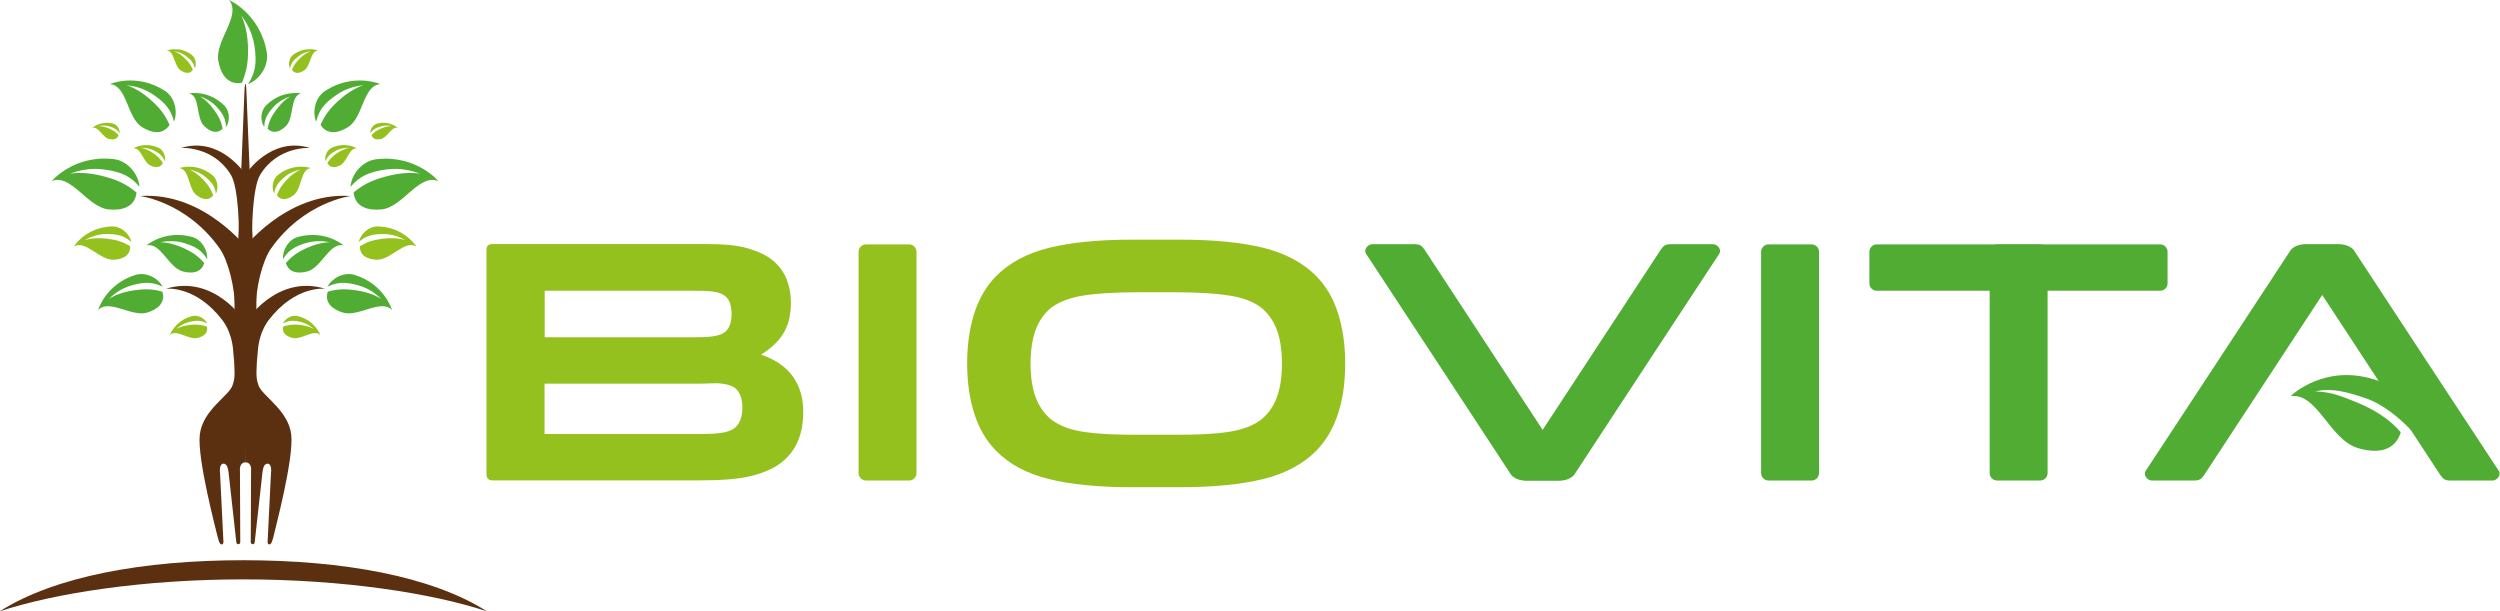
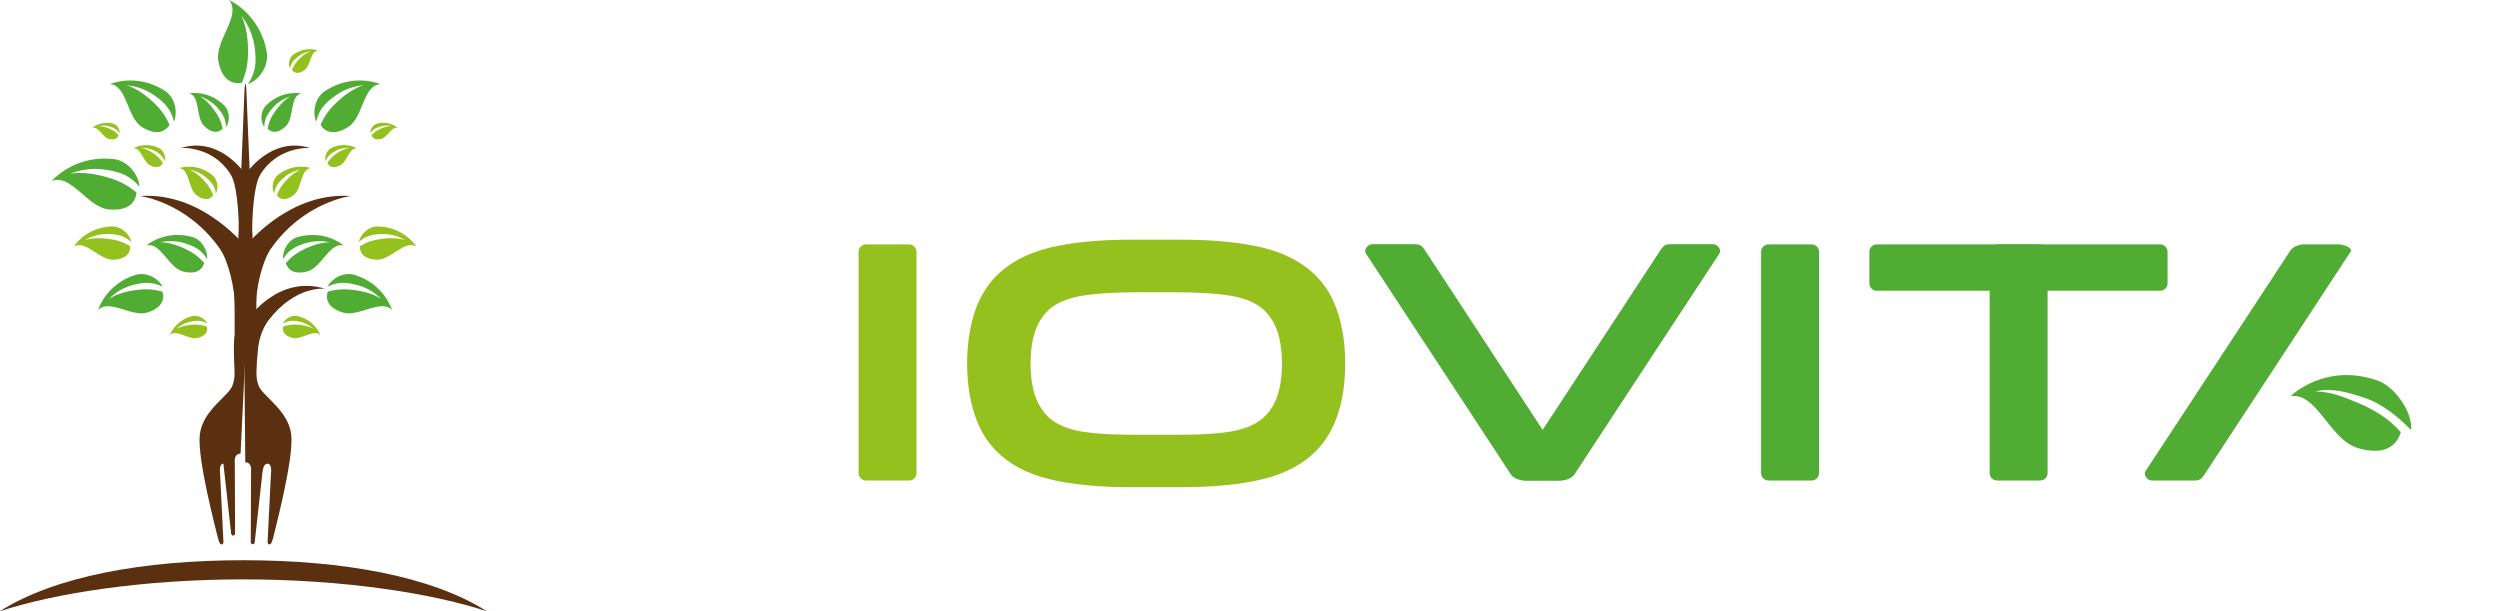
<svg xmlns="http://www.w3.org/2000/svg" version="1.0" id="Livello_1" x="0px" y="0px" viewBox="0 0 1644 402" style="enable-background:new 0 0 1644 402;" xml:space="preserve">
  <style type="text/css">
	.st0{fill:#51AC34;}
	.st1{fill:#95C11F;}
	.st2{fill:#5A3010;}
</style>
  <g>
    <path class="st0" d="M72.2,55.3c11.5,0.8,11.1,21.8,21.1,28.2c6.3,4,13.4,5.4,17.9-0.9c0.1-0.1,0.2-0.3,0.3-0.5   c-2.8-6.2-5.8-10.5-11.9-16c-5.6-5-10.9-8.3-16.4-10.1c4.7,0.6,11.3,1.8,18.1,6.6c8,5.5,11.3,10,13.1,17.4c2.6-6.1,0.9-15.8-6-20.3   C89.7,47.7,72.2,55.3,72.2,55.3z" />
    <path class="st0" d="M150.6,0c8.5,10.3-9.5,26.7-7,40.2c1.6,8.5,6,15.6,14.9,14.3c0.2,0,0.4-0.1,0.6-0.1c3-7.3,4.2-13.2,4-22.7   c-0.2-8.7-1.7-15.8-4.5-21.7c3.2,4.4,7.4,11,8.8,20.5c1.6,11.1,0.5,17.5-4.3,24.8c7.2-2.7,14-11.7,12.3-21.1   C170.9,8.7,150.6,0,150.6,0z" />
    <path class="st0" d="M34,119.1c12.6-5.3,23.4,17.1,37.3,18.6c8.8,0.9,17.1-1.4,18.4-10.5c0-0.2,0-0.4,0.1-0.6   c-6.2-5.1-11.7-8-21.1-10.5c-8.6-2.3-15.9-2.9-22.6-1.9c5.2-1.9,12.9-4.1,22.6-2.7C80,113,86,116,91.7,122.8   c-0.5-7.9-7.4-17.1-17.1-18.2C48.5,101.7,34,119.1,34,119.1z" />
    <path class="st1" d="M48.5,162.1c7.7-4.6,16.9,9,26.1,8.7c5.8-0.2,11-2.5,11-8.5c0-0.1,0-0.3,0-0.4c-4.5-2.7-8.4-4.1-14.8-4.9   c-5.8-0.7-10.7-0.4-15,0.8c3.2-1.7,8.1-3.9,14.5-3.9c7.6,0,11.7,1.4,16.1,5.3c-1.1-5.1-6.4-10.5-12.9-10.3   C56.4,149.5,48.5,162.1,48.5,162.1z" />
    <path class="st0" d="M64.5,203.9c7.3-7.7,22.1,4.9,32.5,1.6c6.6-2.1,11.8-6.3,9.9-13.2c0-0.2-0.1-0.3-0.2-0.5   c-6-1.7-10.9-2-18.4-0.9c-6.9,1-12.3,2.9-16.8,5.7c3.2-3,8-7,15.3-9c8.6-2.4,13.8-2.1,20.1,0.9c-2.8-5.5-10.7-9.9-17.9-7.7   C69.4,187,64.5,203.9,64.5,203.9z" />
    <path class="st0" d="M124.4,61.4c7.5,2.1,4.2,15.9,9.9,21.5c3.6,3.5,8,5.5,11.9,1.9c0.1-0.1,0.2-0.2,0.2-0.3   c-0.9-4.5-2.3-7.7-5.6-12.2c-3-4.1-6-7-9.3-8.9c3,1,7.2,2.8,11,6.9c4.4,4.8,6,8.2,6.1,13.3c2.6-3.7,2.8-10.2-1.1-14.2   C137,58.9,124.4,61.4,124.4,61.4z" />
    <path class="st0" d="M96.3,161.4c9.3-2.3,14.4,14.5,23.9,17.1c6,1.6,12,0.9,14-5.2c0.1-0.1,0.1-0.3,0.1-0.4   c-3.8-4.2-7.3-6.9-13.5-9.7c-5.7-2.6-10.8-3.8-15.5-3.9c3.8-0.7,9.4-1.4,16.1,0.6c7.7,2.4,11.5,5.1,14.8,10.5   c0.5-5.5-3.3-12.8-9.9-14.6C108.4,150.9,96.3,161.4,96.3,161.4z" />
    <path class="st1" d="M111.7,220.3c4.4-4.2,12.4,3.5,18.4,1.9c3.8-1,6.9-3.2,6-7.2c0-0.1,0-0.2-0.1-0.3c-3.4-1.1-6.1-1.5-10.4-1.1   c-3.9,0.4-7.1,1.3-9.7,2.7c1.9-1.6,4.7-3.7,9-4.7c5-1.1,7.9-0.8,11.4,1.2c-1.4-3.2-5.8-6-10-4.9   C115.1,210.8,111.7,220.3,111.7,220.3z" />
    <path class="st1" d="M118,110.5c6.9,1,5.6,13.6,11.3,17.9c3.6,2.7,7.8,3.9,10.7,0.3c0.1-0.1,0.1-0.2,0.2-0.3   c-1.4-3.8-3-6.5-6.4-10.1c-3.1-3.3-6.2-5.5-9.3-6.8c2.8,0.6,6.7,1.6,10.5,4.8c4.5,3.7,6.3,6.5,7,11c1.8-3.5,1.3-9.4-2.7-12.4   C128.9,106.7,118,110.5,118,110.5z" />
    <path class="st1" d="M87.7,97.5c5.2-0.4,6.4,9.1,11.3,11.4c3.1,1.4,6.4,1.6,8-1.5c0-0.1,0.1-0.1,0.1-0.2c-1.6-2.6-3.3-4.4-6.4-6.5   c-2.8-1.9-5.4-3-8-3.5c2.1,0,5.2,0.1,8.6,1.8c3.9,2,5.7,3.8,7,7c0.8-2.9-0.6-7.2-4-8.8C95.1,93,87.7,97.5,87.7,97.5z" />
-     <path class="st1" d="M109.7,33.2c5.2,0.5,4.6,10,9,13c2.8,1.9,5.9,2.7,8-0.1c0.1-0.1,0.1-0.1,0.1-0.2c-1.1-2.8-2.4-4.8-5.1-7.4   c-2.4-2.4-4.8-3.9-7.2-4.8c2.1,0.3,5.1,1,8,3.3c3.5,2.6,4.9,4.7,5.6,8c1.3-2.7,0.7-7.1-2.4-9.2C117.8,30.1,109.7,33.2,109.7,33.2z" />
    <path class="st1" d="M60.7,84.1c4.2-1.2,6.7,6.3,11,7.3c2.7,0.6,5.4,0.3,6.2-2.5c0-0.1,0-0.1,0-0.2c-1.8-1.8-3.4-3-6.2-4.2   c-2.6-1.1-4.9-1.6-7-1.5c1.7-0.4,4.2-0.8,7.2,0.1c3.5,1,5.2,2.1,6.8,4.5c0.2-2.5-1.6-5.7-4.6-6.4C66,79.3,60.7,84.1,60.7,84.1z" />
    <path class="st0" d="M250.2,55.3C238.6,56.1,239,77.1,229,83.5c-6.3,4-13.4,5.4-17.9-0.9c-0.1-0.1-0.2-0.3-0.3-0.5   c2.8-6.2,5.8-10.5,11.9-16c5.6-5,10.9-8.3,16.4-10.1c-4.7,0.6-11.3,1.8-18.1,6.6c-8,5.5-11.3,10-13.1,17.4   c-2.6-6.1-0.9-15.8,6-20.3C232.6,47.7,250.2,55.3,250.2,55.3z" />
-     <path class="st0" d="M288.3,119.1c-12.6-5.3-23.4,17.1-37.3,18.6c-8.8,0.9-17.1-1.4-18.4-10.5c0-0.2,0-0.4-0.1-0.6   c6.2-5.1,11.7-8,21.1-10.5c8.6-2.3,16-2.9,22.6-1.9c-5.2-1.9-12.9-4.1-22.6-2.7c-11.4,1.6-17.3,4.6-23.1,11.4   c0.5-7.9,7.4-17.1,17.1-18.2C273.8,101.7,288.3,119.1,288.3,119.1z" />
    <path class="st1" d="M273.8,162.1c-7.7-4.6-16.8,9-26.1,8.7c-5.8-0.2-11-2.5-11-8.5c0-0.1,0-0.3,0-0.4c4.5-2.7,8.4-4.1,14.8-4.9   c5.8-0.7,10.7-0.4,15,0.8c-3.2-1.7-8.1-3.9-14.5-3.9c-7.6,0-11.7,1.4-16.1,5.3c1.1-5.1,6.4-10.5,12.9-10.3   C266,149.5,273.8,162.1,273.8,162.1z" />
    <path class="st0" d="M257.8,203.9c-7.3-7.7-22.1,4.9-32.5,1.6c-6.6-2.1-11.8-6.3-9.9-13.2c0-0.2,0.1-0.3,0.2-0.5   c6-1.7,10.9-2,18.4-0.9c6.9,1,12.3,2.9,16.8,5.7c-3.2-3-8-7-15.3-9c-8.6-2.4-13.8-2.1-20.1,0.9c2.8-5.5,10.7-9.9,17.9-7.7   C252.9,186.9,257.8,203.9,257.8,203.9z" />
    <path class="st0" d="M197.9,61.4c-7.5,2.1-4.2,15.9-9.9,21.5c-3.6,3.5-8,5.5-11.8,1.9c-0.1-0.1-0.2-0.2-0.2-0.3   c0.9-4.5,2.3-7.7,5.6-12.2c3-4.1,6-7,9.3-8.9c-3,1-7.2,2.8-11,6.9c-4.4,4.8-6,8.2-6.1,13.3c-2.6-3.7-2.8-10.2,1.1-14.2   C185.3,58.9,197.9,61.4,197.9,61.4z" />
    <path class="st0" d="M226,161.4c-9.3-2.3-14.4,14.5-23.9,17.1c-6,1.6-12,0.9-14-5.2c-0.1-0.1-0.1-0.3-0.1-0.4   c3.8-4.2,7.3-6.9,13.5-9.7c5.7-2.6,10.8-3.8,15.5-3.9c-3.8-0.7-9.4-1.4-16.1,0.6c-7.7,2.4-11.5,5.1-14.8,10.5   c-0.5-5.5,3.3-12.8,9.9-14.6C214,150.9,226,161.4,226,161.4z" />
    <path class="st1" d="M210.6,220.3c-4.4-4.2-12.4,3.5-18.4,1.9c-3.8-1-6.9-3.2-6-7.2c0-0.1,0-0.2,0.1-0.3c3.4-1.1,6.1-1.5,10.4-1.1   c3.9,0.4,7.1,1.3,9.7,2.7c-1.9-1.6-4.7-3.7-9-4.7c-5-1.1-7.9-0.8-11.4,1.2c1.4-3.2,5.8-6,10-4.9   C207.3,210.8,210.6,220.3,210.6,220.3z" />
    <path class="st1" d="M204.3,110.5c-6.9,1-5.6,13.6-11.3,17.9c-3.6,2.7-7.8,3.9-10.7,0.3c-0.1-0.1-0.1-0.2-0.2-0.3   c1.4-3.8,3-6.5,6.4-10.1c3.1-3.3,6.2-5.5,9.3-6.8c-2.8,0.6-6.7,1.6-10.5,4.8c-4.5,3.7-6.3,6.5-7,11c-1.8-3.5-1.3-9.4,2.7-12.4   C193.5,106.7,204.3,110.5,204.3,110.5z" />
    <path class="st1" d="M234.7,97.5c-5.2-0.4-6.4,9.1-11.3,11.4c-3.1,1.4-6.4,1.6-8-1.5c0-0.1-0.1-0.1-0.1-0.2   c1.6-2.6,3.3-4.4,6.4-6.5c2.8-1.9,5.4-3,8-3.5c-2.1,0-5.2,0.1-8.6,1.8c-3.9,2-5.7,3.8-7,7c-0.8-2.9,0.6-7.2,4-8.8   C227.2,93,234.7,97.5,234.7,97.5z" />
    <path class="st1" d="M209.1,33.2c-5.2,0.5-4.6,10-9,13c-2.8,1.9-5.9,2.7-8-0.1c-0.1-0.1-0.1-0.1-0.1-0.2c1.1-2.8,2.4-4.8,5.1-7.4   c2.4-2.4,4.8-3.9,7.2-4.8c-2.1,0.3-5.1,1-8,3.3c-3.5,2.6-4.9,4.7-5.6,8c-1.3-2.7-0.7-7.1,2.4-9.2C201.1,30.1,209.1,33.2,209.1,33.2   z" />
    <path class="st1" d="M261.6,84.1c-4.2-1.2-6.7,6.3-11,7.3c-2.7,0.6-5.4,0.3-6.2-2.5c0-0.1,0-0.1,0-0.2c1.8-1.8,3.4-3,6.2-4.2   c2.6-1.1,4.9-1.6,7-1.5c-1.7-0.4-4.2-0.8-7.2,0.1c-3.5,1-5.2,2.1-6.8,4.5c-0.2-2.5,1.6-5.7,4.6-6.4   C256.4,79.3,261.6,84.1,261.6,84.1z" />
    <g>
      <path class="st2" d="M160,381c65.6,0,123.8,9,160.2,21c-36.4-23.1-94.6-33.6-160.2-33.6c-65.6,0-123.8,10.5-160.2,33.6    C36.2,390,94.4,381,160,381z" />
    </g>
    <g>
-       <path class="st2" d="M162.5,208.6c-4.3-0.1-8.7,7.1-8.7,19.4c0,16.5,1.5,19-1,25.7c-2.5,6.7-19.5,16.1-21.4,32    c-1.9,15.9,10.9,63.5,11.8,67.7c1,3.9,1.7,4.6,2.6,4.6c1.4,0,1.1-2.2,1.1-2.2l-2.2-44.7c0,0-0.9-6,2.2-6.2    c2.9-0.1,3.2,4.6,3.4,5.7c0.1,1.1,4.5,41,5.1,45.9c0.2,2.1,2.6,1.6,2.6,0c0-1.6-0.2-47.1-0.2-47.1s-0.7-5.3,3.8-5.4" />
+       <path class="st2" d="M162.5,208.6c-4.3-0.1-8.7,7.1-8.7,19.4c0,16.5,1.5,19-1,25.7c-2.5,6.7-19.5,16.1-21.4,32    c-1.9,15.9,10.9,63.5,11.8,67.7c1,3.9,1.7,4.6,2.6,4.6c1.4,0,1.1-2.2,1.1-2.2l-2.2-44.7c0,0-0.9-6,2.2-6.2    c0.1,1.1,4.5,41,5.1,45.9c0.2,2.1,2.6,1.6,2.6,0c0-1.6-0.2-47.1-0.2-47.1s-0.7-5.3,3.8-5.4" />
      <path class="st2" d="M160.4,208.6c4.3-0.1,8.7,7.1,8.7,19.4c0,16.5-1.5,19,1,25.7c2.5,6.7,19.5,16.1,21.4,32    c1.9,15.9-10.9,63.5-11.8,67.7c-1,3.9-1.7,4.6-2.6,4.6c-1.4,0-1.1-2.2-1.1-2.2l2.2-44.7c0,0,0.9-6-2.2-6.2    c-2.9-0.1-3.2,4.6-3.4,5.7c-0.1,1.1-4.5,41-5.1,45.9c-0.2,2.1-2.6,1.6-2.6,0c0-1.6,0.2-47.1,0.2-47.1s0.7-5.3-3.8-5.4" />
    </g>
    <path class="st2" d="M154.9,203.6c0,0,5.9-143.3,5.9-144.5c0,0,0.2-3.9,0.6-3.9c0.4,0,0.6,3.9,0.6,3.9c0,0.9,5.9,144.5,5.9,144.5   H154.9z" />
    <rect x="154.3" y="174.1" class="st2" width="14.3" height="53.8" />
    <path class="st2" d="M207.2,210.5" />
    <path class="st2" d="M161.6,211.7c4.4-12,7.3,27.3,7.3,27.3c0.3-3.9,0.5-7.4,0.8-10c0.9-8,3.7-14.1,6.9-18.4   c17.8-23.3,37.3-20.7,37.3-20.7C181.7,180,161.6,211.7,161.6,211.7z" />
    <path class="st2" d="M158.8,165c5.6-15.3,9.5,39.2,9.5,39.2c-0.5-14.8,4.6-33.2,9.8-40.6c21.7-30.9,52.5-34.7,52.5-34.7   C187.7,125.9,158.8,165,158.8,165z" />
    <path class="st2" d="M163.9,165c-5.6-15.3-9.5,39.2-9.5,39.2c0.5-14.8-4.6-33.2-9.8-40.6c-21.7-30.9-52.5-34.7-52.5-34.7   C134.9,125.9,163.9,165,163.9,165z" />
    <g>
      <path class="st2" d="M161.4,114.8c-0.5,0.8,4.9,47.1,4.9,47.1c-1.2-9.7-0.2-38.7,4.7-46.8c11.6-19.3,32.9-17.8,32.9-17.8    C178.1,89.4,161.9,114,161.4,114.8z" />
    </g>
-     <path class="st2" d="M161.3,211.7c-4.4-12-7.3,27.3-7.3,27.3c-0.3-3.9-0.5-7.4-0.8-10c-0.9-8-3.7-14.1-6.9-18.4   c-17.8-23.3-37.3-20.7-37.3-20.7C141.2,180,161.3,211.7,161.3,211.7z" />
    <g>
      <path class="st2" d="M161.5,114.8c0.5,0.8-4.9,47.1-4.9,47.1c1.2-9.7,0.2-38.7-4.7-46.8C140.3,95.8,119,97.3,119,97.3    C144.8,89.4,161,114,161.5,114.8z" />
    </g>
  </g>
  <g>
    <path class="st0" d="M1196.2,311.1c0,2.7-2.2,4.9-4.9,4.9h-28.3c-2.7,0-4.9-2.2-4.9-4.9V165.6c0-2.7,2.2-4.9,4.9-4.9h28.3   c2.7,0,4.9,2.2,4.9,4.9V311.1z" />
    <g>
      <path class="st0" d="M1411.1,309.5c-2,2.9,1.2,6.5,3.9,6.5h28c3.9,0,4.8-1.5,6.3-3.4l96.8-147.6c0-2.7-5.7-4.3-8.4-4.3h-22.5    c-4.1,0-8.1,2.2-9.2,4.3C1506,165,1412.3,307.8,1411.1,309.5z" />
-       <path class="st0" d="M1643.1,309.5c2,2.9-1.2,6.5-3.9,6.5h-28c-3.9,0-4.8-1.5-6.3-3.4L1508.1,165c0-2.7,5.7-4.3,8.4-4.3h22.5    c4.1,0,8.1,2.2,9.2,4.3C1548.2,165,1641.9,307.8,1643.1,309.5z" />
    </g>
    <g>
      <path class="st0" d="M1130.5,167c2-2.9-1.2-6.4-3.9-6.4h-28c-3.9,0-4.8,1.4-6.3,3.3l-96.8,147.7c0,2.7,5.7,4.4,8.4,4.4h22.5    c4.1,0,8.1-2.3,9.2-4.4C1035.6,311.6,1129.2,168.8,1130.5,167z" />
      <path class="st0" d="M898.4,167c-2-2.9,1.2-6.4,3.9-6.4h28c3.9,0,4.8,1.4,6.3,3.3l96.8,147.7c0,2.7-5.7,4.4-8.4,4.4h-22.5    c-4.1,0-8.1-2.3-9.2-4.4C993.3,311.6,899.7,168.8,898.4,167z" />
    </g>
    <path class="st0" d="M1346.5,311.1c0,2.7-2.2,4.9-4.9,4.9h-28.3c-2.7,0-4.9-2.2-4.9-4.9V165.6c0-2.7,2.2-4.9,4.9-4.9h28.3   c2.7,0,4.9,2.2,4.9,4.9V311.1z" />
    <path class="st0" d="M1506.3,260.5c17.7-2.4,25.6,28.7,44.4,34.2c11.9,3.5,23.7,2.4,27.8-9.7c0.1-0.3,0.1-0.6,0.2-0.8   c-7.3-8.5-16.9-14.7-29.6-19.9c-11.5-4.7-17.3-6.6-26.7-6.9c10.9-2.4,20.3,0.1,33.3,4.5c11.6,3.9,22.7,13.5,29.8,20.9   c1.3-10.9-10-28.3-22.1-32.6C1528.8,238.2,1506.3,260.5,1506.3,260.5z" />
    <path class="st1" d="M776.1,157.6c22,0,40.3,1.8,54.8,5.4c14.5,3.6,26.2,9.9,34.8,18.7c6.4,6.5,11.1,14.6,14.2,24.3   c3.1,9.7,4.7,20.7,4.7,33c0,12.3-1.5,23.3-4.7,33c-3.1,9.7-7.9,17.8-14.2,24.3c-8.7,8.8-20.3,15.1-35,18.7   c-14.6,3.6-33,5.4-55.2,5.4h-31c-22,0-40.3-1.8-54.8-5.4c-14.6-3.6-26.2-9.8-34.8-18.7c-6.4-6.5-11.1-14.6-14.2-24.3   c-3.1-9.7-4.7-20.7-4.7-33c0-12.3,1.6-23.3,4.7-33c3.1-9.7,7.9-17.8,14.2-24.3c8.7-8.8,20.3-15.1,34.8-18.7   c14.5-3.6,32.8-5.4,54.8-5.4H776.1z M772.4,285.9c7.4,0,14-0.1,19.9-0.4c5.9-0.3,11.1-0.8,15.7-1.5c4.6-0.7,8.7-1.8,12.3-3.1   c3.5-1.4,6.6-3.1,9.2-5.1c4.6-3.8,8-8.6,10.2-14.7c2.2-6,3.3-13.4,3.3-22c0-8.7-1.1-16-3.3-22c-2.2-6-5.6-10.9-10.2-14.7   c-5.4-4.1-12.5-6.8-21.5-8.1c-9-1.4-20.9-2.1-35.8-2.1h-23.7c-14.9,0-26.9,0.7-35.8,2.1c-9,1.4-16.1,4.1-21.5,8.1   c-4.6,3.8-8,8.7-10.2,14.7c-2.2,6-3.3,13.4-3.3,22c0,8.7,1.1,16,3.3,22c2.2,6,5.6,10.9,10.2,14.7c2.6,2,5.7,3.7,9.2,5.1   c3.5,1.4,7.6,2.4,12.3,3.1c4.6,0.7,9.9,1.2,15.7,1.5c5.9,0.3,12.5,0.4,19.9,0.4H772.4z" />
    <path class="st1" d="M602.7,311.1c0,2.7-2.2,4.9-4.9,4.9h-28.3c-2.7,0-4.9-2.2-4.9-4.9V165.6c0-2.7,2.2-4.9,4.9-4.9h28.3   c2.7,0,4.9,2.2,4.9,4.9V311.1z" />
-     <path class="st1" d="M521.6,247.9c-4.5-6.5-11.5-11.4-21.1-14.7c7.1-4.5,12.1-9.4,15.1-14.7c3-5.3,4.5-11.8,4.5-19.5   c0-5.3-0.9-10.3-2.6-14.8c-1.7-4.5-4.4-8.5-8-11.8c-4.5-4.2-10.4-6.9-17.8-9.1c-7.4-2.2-16.9-2.8-28.4-2.8H354h-22.7h-7.5   c-2.7,0-3.9,1.3-3.9,4v147.1c0,2.7,1.2,4.3,3.9,4.3h10.7H354h106.1c14,0,25.4-0.8,34-2.9c8.6-2.2,15.6-5.3,20.9-9.8   c8.8-7.5,13.2-18.1,13.2-32.1C528.3,262.1,526.1,254.4,521.6,247.9z M358.1,191.2h96.8c5.4,0,9.8,0,13.5,0.5   c3.6,0.4,6.4,1.3,8.3,2.9c1.6,1.2,2.7,2.8,3.4,4.9c0.6,2.2,1,4.4,1,6.9c0,2.5-0.3,4.7-1,6.9c-0.7,2.2-1.8,3.8-3.4,5   c-1.9,1.6-4.6,2.4-8.1,2.9c-3.5,0.5-8.1,0.6-13.6,0.6h-96.8V191.2z M483.4,281.2c-2,1.7-4.9,2.8-8.6,3.4c-3.7,0.6-8.6,0.8-14.7,0.8   h-102v-33.1h102c6.1,0,11-0.6,14.7,0c3.7,0.5,6.5,1.2,8.6,2.9c3.2,2.7,4.8,6.9,4.8,13C488.1,274.3,486.5,278.5,483.4,281.2z" />
    <path class="st0" d="M1425.4,186.3c0,2.7-2.2,4.9-4.9,4.9h-186.3c-2.7,0-4.9-2.2-4.9-4.9v-20.7c0-2.7,2.2-4.9,4.9-4.9h186.3   c2.7,0,4.9,2.2,4.9,4.9V186.3z" />
  </g>
</svg>